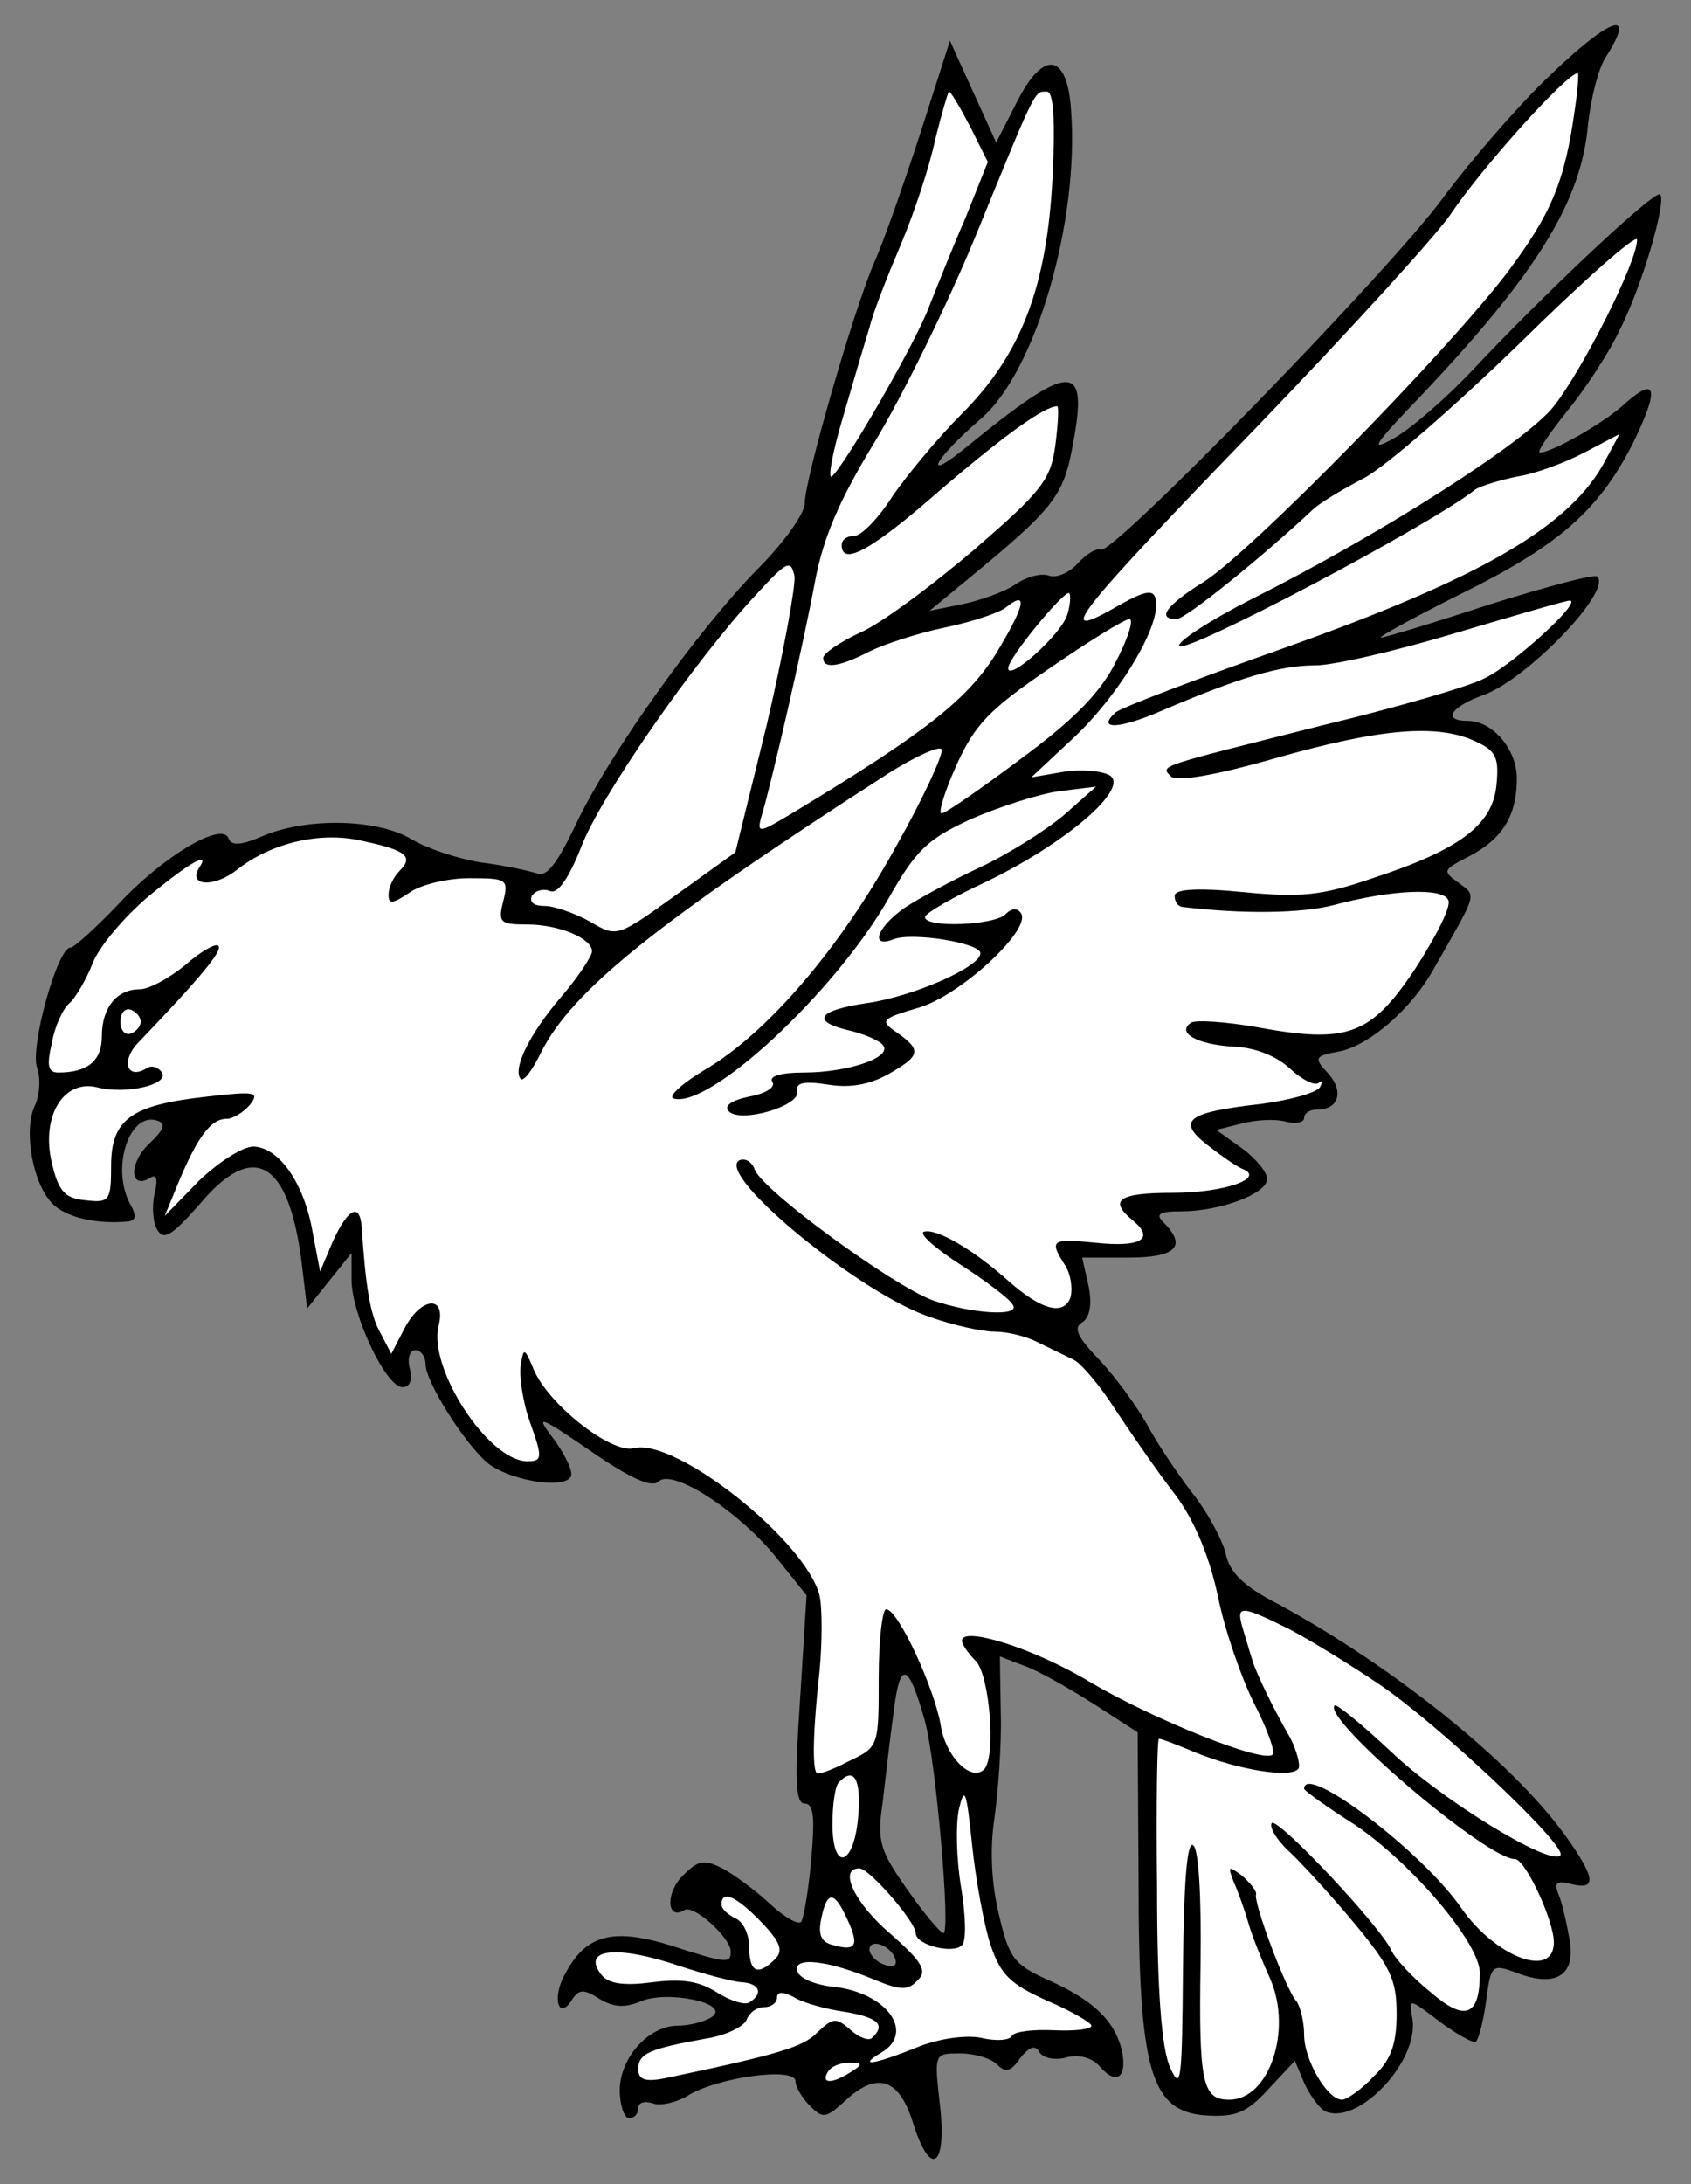
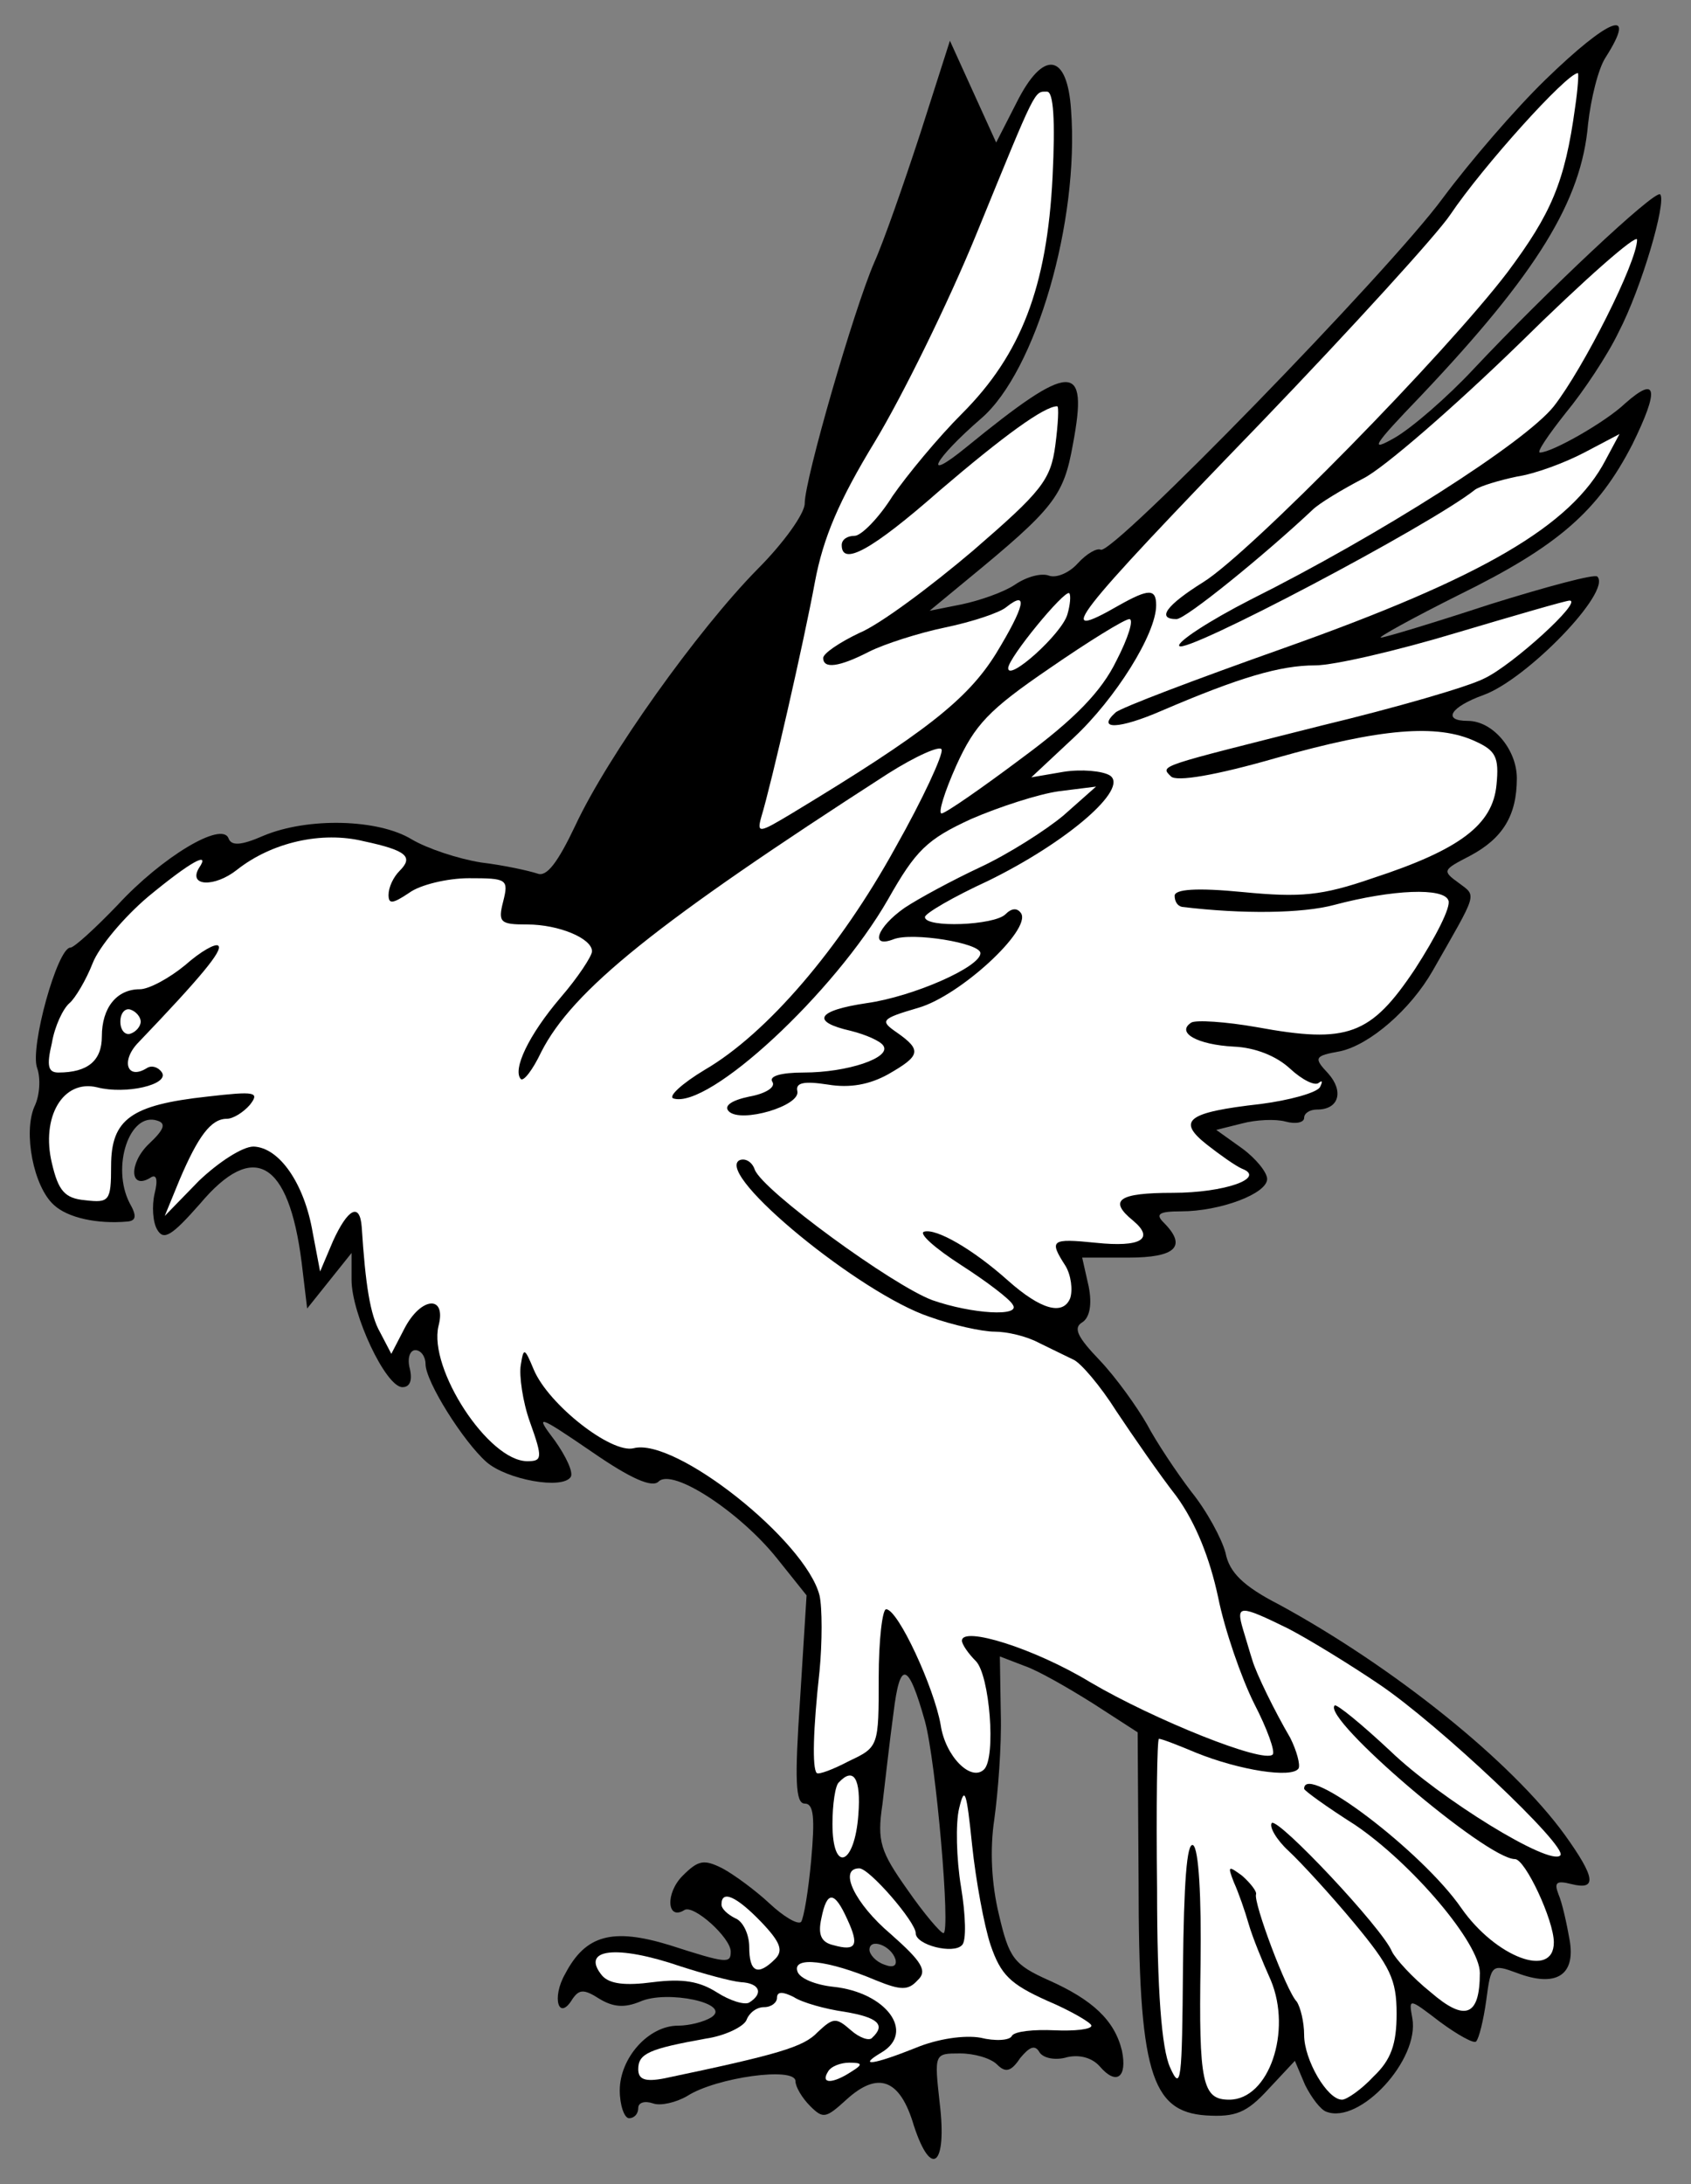
<svg xmlns="http://www.w3.org/2000/svg" version="1.1" viewBox="58.5 63 247.5 319.5" width="247.5" height="319.5">
  <rect x="58.5" y="63" width="247.5" height="319.5" fill="#808080" stroke="none" />
  <defs>
    <clipPath id="artboard_clip_path">
      <path d="M 58.5 63 L 306 63 L 306 382.5 L 58.5 382.5 Z" />
    </clipPath>
  </defs>
  <g id="Eagle_Rising_(1)" stroke="none" stroke-opacity="1" fill-opacity="1" stroke-dasharray="none" fill="none">
    <title>Eagle Rising (1)</title>
    <g id="Eagle_Rising_(1)_Layer_2" clip-path="url(#artboard_clip_path)">
      <title>Layer 2</title>
      <g id="Group_3">
        <g id="Graphic_19">
          <path d="M 223.658 246.962 C 230.561 246.962 232.321 245.337 228.802 241.818 C 227.583 240.6 228.125 240.194 231.373 240.194 C 237.059 240.194 243.962 237.622 243.962 235.456 C 243.962 234.509 242.338 232.478 240.307 230.989 L 236.517 228.282 L 240.307 227.334 C 242.338 226.793 245.18 226.658 246.669 227.064 C 248.158 227.47 249.376 227.199 249.376 226.522 C 249.376 225.845 250.189 225.304 251.272 225.304 C 254.52 225.304 255.197 222.597 252.896 220.025 C 250.73 217.724 250.865 217.453 254.656 216.776 C 258.987 215.829 264.943 210.685 268.192 205 C 274.824 193.359 274.689 194.171 271.982 192.14 C 269.545 190.381 269.681 190.245 273.606 188.215 C 278.479 185.643 280.51 182.259 280.51 176.845 C 280.51 172.648 276.99 168.452 273.335 168.452 C 269.545 168.452 270.764 166.422 275.637 164.662 C 281.999 162.361 294.452 149.502 292.286 147.336 C 291.88 146.93 284.841 148.825 276.584 151.397 C 268.327 154.104 261.153 156.27 260.611 156.27 C 260.07 156.27 265.214 153.427 271.982 150.043 C 286.601 142.869 292.421 137.725 297.43 127.979 C 301.355 119.993 301.085 117.827 296.347 122.023 C 293.504 124.73 285.653 129.197 283.894 129.197 C 283.352 129.197 285.112 126.625 287.684 123.377 C 290.256 120.263 293.775 114.984 295.399 111.6 C 298.783 105.103 302.438 92.514 301.491 91.431 C 300.678 90.755 284.706 105.78 274.148 117.015 C 270.357 121.076 265.214 125.543 262.642 127.032 C 258.852 129.197 259.393 128.25 266.432 120.94 C 283.488 102.937 289.985 92.379 290.932 81.144 C 291.339 77.489 292.421 73.022 293.504 71.398 C 298.242 63.953 294.046 65.577 284.706 74.647 C 280.239 78.978 273.606 86.694 269.681 91.973 C 261.83 102.666 221.221 144.358 219.597 143.41 C 219.055 143.14 217.566 143.952 216.213 145.441 C 214.995 146.794 213.1 147.606 212.017 147.2 C 210.934 146.794 208.768 147.336 207.008 148.554 C 205.384 149.637 201.865 150.855 199.293 151.397 L 194.555 152.344 L 199.97 147.877 C 212.829 137.319 214.182 135.559 215.536 127.979 C 217.837 115.797 215.401 115.797 199.97 128.385 C 193.337 133.8 195.096 130.28 202.135 124.189 C 210.122 117.285 216.484 95.357 215.265 79.114 C 214.724 70.721 211.204 70.18 207.279 78.031 L 204.301 83.851 L 200.917 76.406 L 197.533 68.961 L 193.201 82.498 C 190.765 89.942 187.787 98.47 186.433 101.448 C 183.455 108.352 176.281 133.123 176.281 136.642 C 176.281 138.131 173.168 142.463 169.378 146.253 C 160.579 155.187 147.449 173.596 142.712 183.748 C 140.14 189.162 138.515 191.328 137.162 190.787 C 135.944 190.381 132.289 189.569 128.905 189.162 C 125.521 188.621 121.054 187.132 118.753 185.778 C 113.88 182.8 103.592 182.53 97.095 185.237 C 93.711 186.726 92.357 186.726 91.951 185.643 C 91.004 183.071 82.205 188.35 75.708 195.389 C 72.459 198.773 69.346 201.616 68.804 201.616 C 66.909 201.616 62.848 216.235 63.931 219.213 C 64.473 220.702 64.337 223.274 63.525 224.898 C 61.901 228.688 63.39 236.539 66.368 239.246 C 68.398 241.141 72.73 242.089 77.197 241.683 C 78.415 241.547 78.55 240.87 77.467 238.975 C 74.76 233.696 77.467 225.575 81.528 226.928 C 82.882 227.334 82.476 228.282 80.31 230.312 C 77.332 233.155 77.467 237.08 80.445 235.321 C 81.393 234.644 81.664 235.456 81.122 237.622 C 80.716 239.382 80.851 241.818 81.528 242.901 C 82.476 244.525 83.694 243.713 87.755 239.111 C 95.606 229.771 100.75 232.749 102.645 247.639 L 103.457 254.407 L 106.705 250.346 L 109.954 246.285 L 109.954 250.21 C 109.954 255.219 114.963 265.912 117.399 265.912 C 118.482 265.912 118.888 264.965 118.482 263.205 C 118.076 261.716 118.482 260.498 119.294 260.498 C 120.106 260.498 120.783 261.445 120.783 262.528 C 120.783 265.1 126.333 273.899 129.717 276.877 C 132.695 279.449 140.817 280.938 142.035 279.042 C 142.441 278.366 141.358 276.065 139.734 273.763 C 136.756 269.838 137.026 269.838 145.148 275.388 C 150.833 279.313 153.947 280.667 154.894 279.719 C 156.925 277.689 166.806 284.186 172.22 290.954 L 176.552 296.369 L 175.604 311.529 C 174.792 323.441 174.928 326.825 176.281 326.825 C 177.635 326.825 177.77 328.991 177.229 335.082 C 176.823 339.549 176.146 343.61 175.74 344.151 C 175.198 344.557 173.168 343.339 171.138 341.444 C 169.107 339.549 165.994 337.248 164.234 336.3 C 161.527 334.947 160.715 335.082 158.414 337.383 C 155.842 339.955 156.112 344.016 158.684 342.392 C 160.038 341.579 165.452 346.452 165.452 348.483 C 165.452 350.243 164.911 350.243 156.518 347.535 C 148.126 344.964 144.201 346.046 141.223 351.732 C 139.192 355.251 140.275 358.77 142.306 355.386 C 143.253 354.033 143.93 353.897 146.231 355.386 C 148.261 356.605 149.886 356.74 152.187 355.792 C 156.112 354.033 165.723 356.063 162.61 358.094 C 161.527 358.77 159.361 359.312 157.737 359.312 C 153.405 359.312 149.209 364.049 149.209 368.787 C 149.209 370.953 149.886 372.848 150.563 372.848 C 151.375 372.848 151.916 372.171 151.916 371.359 C 151.916 370.547 152.864 370.276 154.082 370.682 C 155.165 371.088 157.466 370.547 159.09 369.599 C 163.287 366.892 174.928 365.268 174.928 367.433 C 174.928 368.246 175.875 369.87 177.093 371.088 C 178.988 372.983 179.395 372.848 182.373 370.141 C 186.975 365.945 190.223 367.027 192.254 373.931 C 194.826 381.782 197.127 379.751 196.044 370.682 C 195.232 363.373 195.232 363.373 199.022 363.373 C 201.052 363.373 203.489 364.049 204.436 364.997 C 205.655 366.215 206.467 366.08 207.82 364.049 C 209.174 362.425 209.986 362.019 210.663 363.237 C 211.204 364.049 212.964 364.456 214.724 363.914 C 216.619 363.508 218.379 364.049 219.462 365.268 C 221.898 368.11 223.522 366.892 222.71 362.967 C 221.627 358.5 218.379 355.522 212.017 352.679 C 206.873 350.378 206.196 349.43 204.707 343.068 C 203.624 338.601 203.354 333.593 204.03 329.126 C 204.572 325.201 205.113 318.297 204.978 313.695 L 204.843 305.303 L 208.362 306.656 C 210.392 307.333 214.859 309.905 218.514 312.206 L 225.011 316.402 L 225.147 338.195 C 225.147 365.945 226.906 371.9 235.028 372.442 C 239.36 372.713 240.984 372.036 244.097 368.652 L 248.023 364.456 L 249.512 367.975 C 250.459 369.87 251.813 371.63 252.625 371.9 C 257.498 373.795 266.297 364.32 265.214 358.229 C 264.672 355.251 264.672 355.251 269.275 358.77 C 271.846 360.665 274.283 362.019 274.554 361.613 C 274.96 361.207 275.637 358.5 276.043 355.522 C 276.719 350.378 276.855 350.243 280.51 351.596 C 286.195 353.762 289.173 352.002 288.225 346.723 C 287.819 344.422 287.142 341.309 286.601 340.09 C 285.924 338.331 286.33 338.06 288.496 338.601 C 292.286 339.549 292.015 337.654 287.548 331.427 C 279.697 320.598 262.371 306.792 245.722 297.722 C 240.443 295.015 238.412 292.985 237.871 290.142 C 237.329 288.112 235.163 284.051 232.862 281.208 C 230.697 278.366 227.719 273.899 226.365 271.327 C 224.876 268.755 221.898 264.559 219.462 261.987 C 216.213 258.603 215.536 257.249 216.89 256.437 C 217.973 255.76 218.379 253.865 217.837 251.158 L 216.89 246.962 L 223.658 246.962 Z M 193.878 314.778 L 193.878 314.778 C 195.503 320.734 197.668 345.776 196.585 345.776 C 196.179 345.776 193.743 342.933 191.306 339.414 C 187.381 333.864 186.839 332.375 187.652 326.96 C 188.058 323.576 188.734 317.485 189.276 313.56 C 190.223 305.709 191.442 306.115 193.878 314.778 Z M 189.547 349.566 L 189.547 349.566 C 189.817 350.513 189.276 350.919 187.922 350.378 C 186.704 349.972 185.757 348.889 185.757 348.212 C 185.757 346.452 188.87 347.535 189.547 349.566 Z" fill="black" />
        </g>
        <g id="Graphic_18">
          <path d="M 289.037 78.707 C 287.548 89.672 285.518 94.274 279.156 102.802 C 270.087 114.714 241.39 143.952 234.622 148.148 C 229.208 151.532 227.719 153.562 230.697 153.562 C 232.05 153.562 243.691 144.087 250.595 137.59 C 251.542 136.642 254.926 134.612 258.04 132.987 C 261.018 131.498 271.305 122.565 280.916 113.225 C 290.391 103.885 298.107 97.117 298.107 98.064 C 298.107 101.313 290.256 116.879 285.924 122.429 C 281.728 127.708 260.476 141.244 241.525 150.72 C 235.434 153.833 230.697 156.946 231.103 157.488 C 231.779 158.841 267.786 139.891 274.418 134.612 C 275.23 134.07 277.938 133.258 280.51 132.717 C 283.217 132.311 287.548 130.686 290.391 129.197 L 295.535 126.49 L 293.504 130.28 C 288.496 139.891 275.501 147.471 246.534 157.759 C 233.539 162.361 222.44 166.557 221.763 167.234 C 218.92 169.806 222.304 169.67 228.531 166.963 C 239.901 162.09 245.857 160.33 251.001 160.33 C 253.708 160.33 263.048 158.165 271.576 155.593 C 280.239 153.021 287.684 150.855 288.225 150.855 C 290.256 150.855 279.833 160.33 275.772 162.226 C 273.471 163.444 262.642 166.557 251.948 169.129 C 227.854 175.22 228.26 174.949 229.884 176.574 C 230.697 177.386 236.382 176.438 245.316 173.867 C 260.611 169.535 268.868 168.858 274.418 171.43 C 277.396 172.784 277.938 173.731 277.532 177.792 C 276.99 183.613 272.253 187.267 259.393 191.464 C 251.948 194.035 248.835 194.306 240.443 193.494 C 233.539 192.817 230.426 193.088 230.426 194.035 C 230.426 194.848 230.832 195.524 231.509 195.66 C 240.443 196.743 249.106 196.607 253.708 195.389 C 262.371 193.088 269.816 192.817 270.493 194.712 C 270.899 195.66 268.598 200.127 265.62 204.729 C 259.122 214.475 255.738 215.693 242.473 213.257 C 237.871 212.445 233.539 212.174 232.862 212.58 C 230.561 214.069 233.81 215.829 239.089 216.099 C 242.202 216.235 245.316 217.453 247.346 219.348 C 249.106 220.972 251.001 221.92 251.542 221.378 C 252.084 220.972 252.084 221.243 251.678 222.055 C 251.136 222.867 247.211 223.95 243.014 224.492 C 232.186 225.71 230.697 226.928 235.163 230.448 C 237.059 231.937 239.36 233.561 240.307 233.967 C 243.827 235.321 237.735 237.486 230.155 237.486 C 222.169 237.486 220.68 238.569 224.335 241.547 C 227.583 244.255 225.417 245.473 218.92 244.796 C 212.287 244.119 212.017 244.39 214.453 248.18 C 215.265 249.534 215.536 251.699 215.13 252.918 C 214.047 255.49 210.798 254.542 206.061 250.346 C 200.917 245.744 195.503 242.63 193.743 243.172 C 192.931 243.442 195.367 245.608 199.157 248.045 C 202.947 250.481 206.332 253.053 206.738 253.865 C 207.956 255.625 200.782 255.219 194.961 253.188 C 189.141 251.023 170.19 237.216 168.972 234.102 C 168.566 232.884 167.483 232.343 166.671 232.749 C 163.287 234.915 184.403 252.241 194.555 255.625 C 197.939 256.843 202.271 257.791 204.03 257.791 C 205.925 257.791 208.768 258.467 210.528 259.415 C 212.152 260.227 214.453 261.31 215.536 261.852 C 216.619 262.258 219.597 265.777 221.898 269.432 C 224.335 273.087 228.26 278.772 230.697 281.885 C 233.539 285.811 235.57 290.954 236.788 296.639 C 237.735 301.377 240.172 308.416 242.067 312.206 C 243.962 315.861 245.18 319.245 244.774 319.651 C 243.421 321.005 227.313 314.507 218.108 309.093 C 209.851 304.084 199.293 300.836 199.293 303.001 C 199.293 303.543 200.24 304.897 201.323 305.979 C 203.354 308.01 204.301 320.057 202.541 321.817 C 200.646 323.712 196.856 319.922 196.179 315.319 C 195.232 309.905 189.953 298.399 188.193 298.399 C 187.652 298.399 187.11 302.866 187.11 308.416 C 187.11 318.433 187.11 318.568 182.779 320.598 C 180.477 321.817 178.312 322.629 178.041 322.358 C 177.364 321.681 177.5 315.996 178.447 307.468 C 178.853 303.272 178.853 298.128 178.447 296.369 C 176.417 288.382 157.331 273.222 151.239 274.846 C 147.991 275.658 138.786 268.484 136.62 263.341 C 135.267 260.092 135.131 260.092 134.725 262.664 C 134.455 264.153 134.996 268.078 136.079 271.056 C 137.974 276.335 137.839 276.741 135.673 276.741 C 129.988 276.741 121.189 263.205 122.678 256.979 C 123.896 252.376 120.106 252.647 117.67 257.385 L 115.775 261.039 L 114.15 257.926 C 112.661 255.354 111.985 250.887 111.443 242.495 C 111.172 238.84 109.413 239.788 107.247 244.525 L 105.352 248.992 L 104.269 243.307 C 103.051 236.133 99.396 230.854 95.606 230.718 C 93.981 230.718 90.462 233.02 87.619 235.727 L 82.611 240.87 L 84.777 235.591 C 87.484 229.229 89.379 226.658 91.68 226.658 C 92.628 226.658 94.117 225.71 95.064 224.627 C 96.553 222.732 95.877 222.597 88.838 223.409 C 77.738 224.627 74.76 226.658 74.76 233.561 C 74.76 238.705 74.489 238.975 70.97 238.569 C 67.992 238.299 67.045 237.216 66.097 233.155 C 64.473 226.387 67.721 220.837 72.73 222.055 C 76.926 223.138 83.288 221.649 82.205 219.889 C 81.664 219.077 80.716 218.807 80.039 219.213 C 77.061 221.108 76.114 218.13 78.821 215.423 C 87.89 205.947 91.139 202.022 90.462 201.345 C 90.056 200.939 87.89 202.157 85.589 204.188 C 83.288 206.083 80.31 207.707 78.956 207.707 C 75.572 207.707 73.407 210.414 73.407 214.61 C 73.407 218.13 71.376 219.889 67.045 219.889 C 65.556 219.889 65.285 218.942 66.097 215.558 C 66.503 213.121 67.721 210.55 68.669 209.737 C 69.481 209.061 71.105 206.353 72.053 203.917 C 73 201.48 76.655 197.149 80.175 194.171 C 86.401 189.027 89.379 187.403 87.619 189.975 C 85.995 192.682 89.921 192.817 93.169 190.245 C 98.313 186.184 105.623 184.56 111.714 186.049 C 118.076 187.403 119.023 188.35 116.993 190.381 C 116.045 191.328 115.369 192.817 115.369 193.9 C 115.369 195.254 115.91 195.254 118.347 193.629 C 119.971 192.411 124.032 191.464 127.145 191.464 C 132.695 191.464 132.966 191.599 132.153 194.848 C 131.341 197.961 131.747 198.232 135.673 198.232 C 140.275 198.232 145.148 200.262 145.148 202.157 C 145.148 202.834 143.118 205.947 140.546 208.925 C 135.808 214.475 133.507 219.483 134.725 220.837 C 135.131 221.243 136.485 219.483 137.703 216.912 C 142.306 207.842 154.623 197.961 188.464 176.168 C 192.525 173.596 196.179 171.972 196.315 172.648 C 196.585 173.325 193.608 179.822 189.547 186.997 C 181.425 201.751 170.731 214.204 161.662 219.483 C 158.278 221.514 156.248 223.409 157.06 223.68 C 162.204 225.304 180.613 208.248 188.464 194.577 C 192.525 187.403 194.149 185.778 200.646 182.8 C 204.707 181.041 210.528 179.146 213.506 178.74 L 218.92 178.063 L 214.182 182.259 C 211.611 184.425 206.061 187.944 202 189.839 C 197.939 191.734 192.931 194.442 190.9 195.795 C 186.839 198.638 185.757 201.751 189.276 200.397 C 191.983 199.315 202 200.939 202 202.428 C 202 204.458 192.119 208.79 185.35 209.737 C 178.041 210.82 177.093 212.445 183.049 213.798 C 185.215 214.34 187.381 215.287 187.787 215.964 C 189.005 217.724 182.508 219.889 176.146 219.889 C 172.762 219.889 171.002 220.431 171.544 221.243 C 172.085 222.055 170.461 223.003 168.16 223.409 C 165.588 223.95 164.369 224.762 165.182 225.575 C 166.941 227.334 175.74 224.762 175.198 222.597 C 174.928 221.378 176.146 221.108 179.665 221.649 C 182.914 222.191 185.757 221.649 188.464 220.16 C 193.201 217.453 193.472 216.641 189.817 214.069 C 187.246 212.309 187.381 212.039 192.931 210.414 C 199.022 208.654 209.445 199.044 207.956 196.607 C 207.414 195.795 206.602 195.795 205.655 196.743 C 204.03 198.367 193.878 198.773 193.878 197.149 C 193.878 196.607 198.074 194.171 203.083 191.87 C 214.724 186.184 223.793 178.334 220.951 176.438 C 219.868 175.762 216.754 175.491 214.182 175.897 L 209.445 176.709 L 215.671 170.889 C 221.763 165.203 227.719 155.728 227.719 151.532 C 227.719 149.095 226.636 149.095 222.304 151.532 C 212.423 157.217 215.265 153.562 243.15 124.73 C 256.415 110.924 268.868 97.252 270.764 94.409 C 275.501 87.371 287.819 73.699 289.443 73.699 C 289.579 73.699 289.443 76 289.037 78.707 Z" fill="#FFFFFF" />
        </g>
        <g id="Graphic_17">
-           <path d="M 200.511 81.55 L 203.083 86.694 L 199.834 94.815 C 197.939 99.147 195.638 104.968 194.555 107.675 C 192.66 112.954 181.831 131.634 180.207 132.717 C 179.665 132.987 180.342 129.197 181.831 124.189 C 183.32 119.045 185.08 113.089 185.757 110.924 C 186.298 108.622 188.464 103.208 190.359 98.741 C 192.254 94.274 194.555 87.371 195.367 83.445 C 196.315 79.655 197.262 76.406 197.398 76.406 C 197.668 76.406 199.022 78.707 200.511 81.55 Z" fill="#FFFFFF" />
-         </g>
+           </g>
        <g id="Graphic_16">
          <path d="M 212.558 88.86 C 211.746 104.968 207.956 114.849 199.293 123.512 C 195.773 127.032 191.306 132.446 189.141 135.559 C 187.11 138.808 184.538 141.38 183.591 141.38 C 182.508 141.38 181.696 141.921 181.696 142.733 C 181.696 145.847 186.027 143.546 196.044 134.747 C 205.384 126.761 211.34 122.429 213.235 122.429 C 213.506 122.429 213.37 125.001 212.964 128.114 C 212.287 133.258 210.934 134.882 200.917 143.546 C 194.69 148.825 187.246 154.375 184.268 155.593 C 181.425 156.946 178.988 158.571 178.988 159.248 C 178.988 160.872 181.29 160.601 185.757 158.3 C 187.922 157.217 192.931 155.593 196.856 154.781 C 200.782 153.968 204.843 152.615 205.79 151.803 C 209.039 149.231 208.497 151.667 204.301 158.571 C 200.105 165.339 193.878 170.212 174.386 181.988 C 169.649 184.831 169.242 184.966 169.919 182.53 C 171.408 177.657 176.146 156.946 177.77 148.148 C 178.988 141.651 181.29 136.236 186.569 127.573 C 190.494 121.076 197.262 107.404 201.458 97.117 C 210.257 75.594 209.851 76.406 211.746 76.406 C 212.693 76.406 212.964 80.603 212.558 88.86 Z" fill="#FFFFFF" />
        </g>
        <g id="Graphic_15">
-           <path d="M 170.731 168.994 L 166.129 187.673 L 157.466 193.9 C 148.803 200.127 148.803 200.127 144.877 197.826 C 142.712 196.607 139.598 195.524 138.245 195.524 C 136.62 195.524 135.944 194.983 136.35 194.035 C 136.891 193.223 138.109 192.953 139.057 193.359 C 140.14 193.765 141.764 191.464 143.524 186.997 C 146.231 179.687 160.173 159.654 169.107 150.043 C 173.709 145.035 174.251 144.764 174.792 147.336 C 174.928 148.825 173.168 158.571 170.731 168.994 Z" fill="#FFFFFF" />
-         </g>
+           </g>
        <g id="Graphic_14">
          <path d="M 214.724 152.886 C 213.912 155.728 206.061 162.767 206.061 160.737 C 206.061 159.248 214.318 149.231 214.995 149.772 C 215.265 150.043 215.13 151.532 214.724 152.886 Z" fill="#FFFFFF" />
        </g>
        <g id="Graphic_13">
          <path d="M 221.898 159.654 C 219.732 164.121 215.807 168.181 208.091 173.867 C 202.135 178.334 196.856 181.988 196.315 181.988 C 195.773 181.988 196.721 178.875 198.481 174.949 C 201.188 168.994 203.218 166.828 212.152 160.737 C 217.837 156.811 223.116 153.562 223.793 153.562 C 224.47 153.562 223.658 156.27 221.898 159.654 Z" fill="#FFFFFF" />
        </g>
        <g id="Graphic_12">
          <path d="M 79.092 212.445 C 79.092 213.121 78.415 213.934 77.603 214.204 C 76.791 214.475 76.114 213.663 76.114 212.445 C 76.114 211.226 76.791 210.414 77.603 210.685 C 78.415 210.956 79.092 211.768 79.092 212.445 Z" fill="#FFFFFF" />
        </g>
        <g id="Graphic_11">
          <path d="M 247.075 301.242 C 250.189 302.866 256.144 306.521 260.341 309.363 C 269.004 315.184 288.09 333.187 286.872 334.405 C 285.383 336.03 269.275 326.148 261.965 319.109 C 257.769 315.184 254.114 312.206 253.843 312.477 C 251.948 314.372 276.043 334.947 280.239 334.947 C 281.728 334.947 285.924 343.881 285.924 347.129 C 285.924 352.544 277.396 349.295 272.388 342.121 C 266.703 333.864 249.376 320.734 249.376 324.659 C 249.376 324.93 252.76 327.366 256.821 329.938 C 265.214 335.624 275.095 347.265 275.095 351.596 C 275.095 357.958 272.929 358.77 267.921 354.439 C 265.214 352.273 262.777 349.566 262.236 348.483 C 260.882 345.099 245.586 328.855 244.639 329.668 C 244.233 330.209 245.316 332.104 247.075 333.728 C 248.97 335.488 253.302 340.226 256.686 344.287 C 261.965 350.649 262.913 352.544 262.913 357.552 C 262.913 362.019 262.1 364.32 259.529 366.757 C 257.769 368.652 255.603 370.141 254.926 370.141 C 252.76 370.141 249.376 364.32 249.376 360.665 C 249.376 358.77 248.835 356.605 248.294 355.792 C 246.805 354.303 241.932 341.309 242.338 340.09 C 242.473 339.684 241.525 338.466 240.307 337.383 C 238.277 335.894 238.141 335.894 239.089 338.331 C 239.766 339.82 240.713 342.527 241.255 344.422 C 241.796 346.317 243.285 349.972 244.503 352.679 C 247.617 360.124 244.233 370.141 238.412 370.141 C 234.487 370.141 233.945 367.704 234.216 350.243 C 234.351 340.361 233.945 333.458 233.133 332.916 C 232.186 332.375 231.779 338.601 231.644 350.784 C 231.509 367.433 231.373 369.058 229.749 365.403 C 228.531 362.696 227.854 354.303 227.854 339.278 C 227.719 327.231 227.854 317.35 228.125 317.35 C 228.531 317.35 230.967 318.297 233.539 319.38 C 239.901 321.952 247.617 323.17 248.564 321.681 C 248.835 321.14 248.294 319.109 247.346 317.214 C 245.045 313.289 242.338 307.739 241.796 305.844 C 241.525 305.032 240.984 303.137 240.443 301.377 C 239.36 297.722 239.901 297.722 247.075 301.242 Z" fill="#FFFFFF" />
        </g>
        <g id="Graphic_10">
          <path d="M 184.132 328.449 C 183.591 335.894 180.342 337.113 180.342 329.803 C 180.342 326.96 180.748 324.118 181.29 323.712 C 183.455 321.411 184.538 323.17 184.132 328.449 Z" fill="#FFFFFF" />
        </g>
        <g id="Graphic_9">
          <path d="M 203.489 347.535 C 204.978 351.867 206.332 353.221 211.746 355.657 C 215.265 357.146 218.243 358.906 218.243 359.312 C 218.243 359.853 215.807 360.124 212.829 359.989 C 209.851 359.853 207.008 360.124 206.602 360.801 C 206.332 361.478 204.166 361.613 202 361.072 C 199.699 360.665 195.773 361.207 192.525 362.56 C 186.433 364.997 183.862 365.403 187.516 363.237 C 192.525 360.259 188.193 354.439 180.477 353.627 C 177.906 353.356 175.469 352.408 175.198 351.325 C 174.522 349.16 179.665 349.701 186.704 352.679 C 190.359 354.168 191.442 354.168 192.795 352.679 C 194.284 351.325 193.472 349.972 188.87 345.911 C 183.591 341.444 181.154 336.3 184.268 336.3 C 185.757 336.3 192.525 344.151 192.525 345.776 C 192.525 347.535 198.074 348.889 199.293 347.535 C 199.97 346.994 199.834 343.068 199.157 339.008 C 198.481 334.947 198.345 329.668 198.887 327.502 C 199.699 324.118 199.97 325.065 200.782 332.916 C 201.323 338.06 202.541 344.693 203.489 347.535 Z" fill="#FFFFFF" />
        </g>
        <g id="Graphic_8">
          <path d="M 169.919 344.151 C 172.762 347.129 173.168 348.348 171.95 349.566 C 169.378 352.138 168.16 351.461 168.16 347.806 C 168.16 345.911 167.212 344.016 166.129 343.61 C 165.046 343.068 164.099 342.256 164.099 341.579 C 164.099 339.414 166.264 340.361 169.919 344.151 Z" fill="#FFFFFF" />
        </g>
        <g id="Graphic_7">
          <path d="M 182.508 343.745 C 184.268 347.535 183.862 348.483 180.477 347.535 C 178.718 347.129 178.176 346.046 178.718 343.61 C 179.53 339.549 180.613 339.549 182.508 343.745 Z" fill="#FFFFFF" />
        </g>
        <g id="Graphic_6">
          <path d="M 158.143 350.649 C 161.527 351.732 165.452 352.814 166.941 352.95 C 169.649 353.085 170.325 354.574 168.16 355.928 C 167.483 356.334 165.317 355.657 163.422 354.439 C 160.85 352.814 158.414 352.408 154.082 352.95 C 150.021 353.491 147.72 353.221 146.637 352.002 C 143.388 348.077 148.668 347.4 158.143 350.649 Z" fill="#FFFFFF" />
        </g>
        <g id="Graphic_5">
          <path d="M 182.102 357.281 C 186.975 358.094 188.193 359.176 186.163 361.072 C 185.757 361.613 184.268 361.072 183.049 359.989 C 180.884 358.094 180.477 358.094 178.176 360.259 C 176.146 362.425 172.491 363.508 155.706 367.027 C 152.864 367.569 151.916 367.163 151.916 365.674 C 151.916 363.373 153.541 362.696 161.798 361.207 C 164.64 360.801 167.347 359.447 167.753 358.5 C 168.16 357.417 169.242 356.605 170.325 356.605 C 171.408 356.605 172.22 355.928 172.22 355.251 C 172.22 354.303 173.033 354.303 174.657 355.116 C 175.875 355.928 179.259 356.875 182.102 357.281 Z" fill="#FFFFFF" />
        </g>
        <g id="Graphic_4">
          <path d="M 183.049 366.08 C 180.342 367.84 178.582 367.84 179.665 366.08 C 180.071 365.268 181.56 364.726 182.779 364.726 C 184.809 364.726 184.809 364.997 183.049 366.08 Z" fill="#FFFFFF" />
        </g>
      </g>
    </g>
  </g>
</svg>